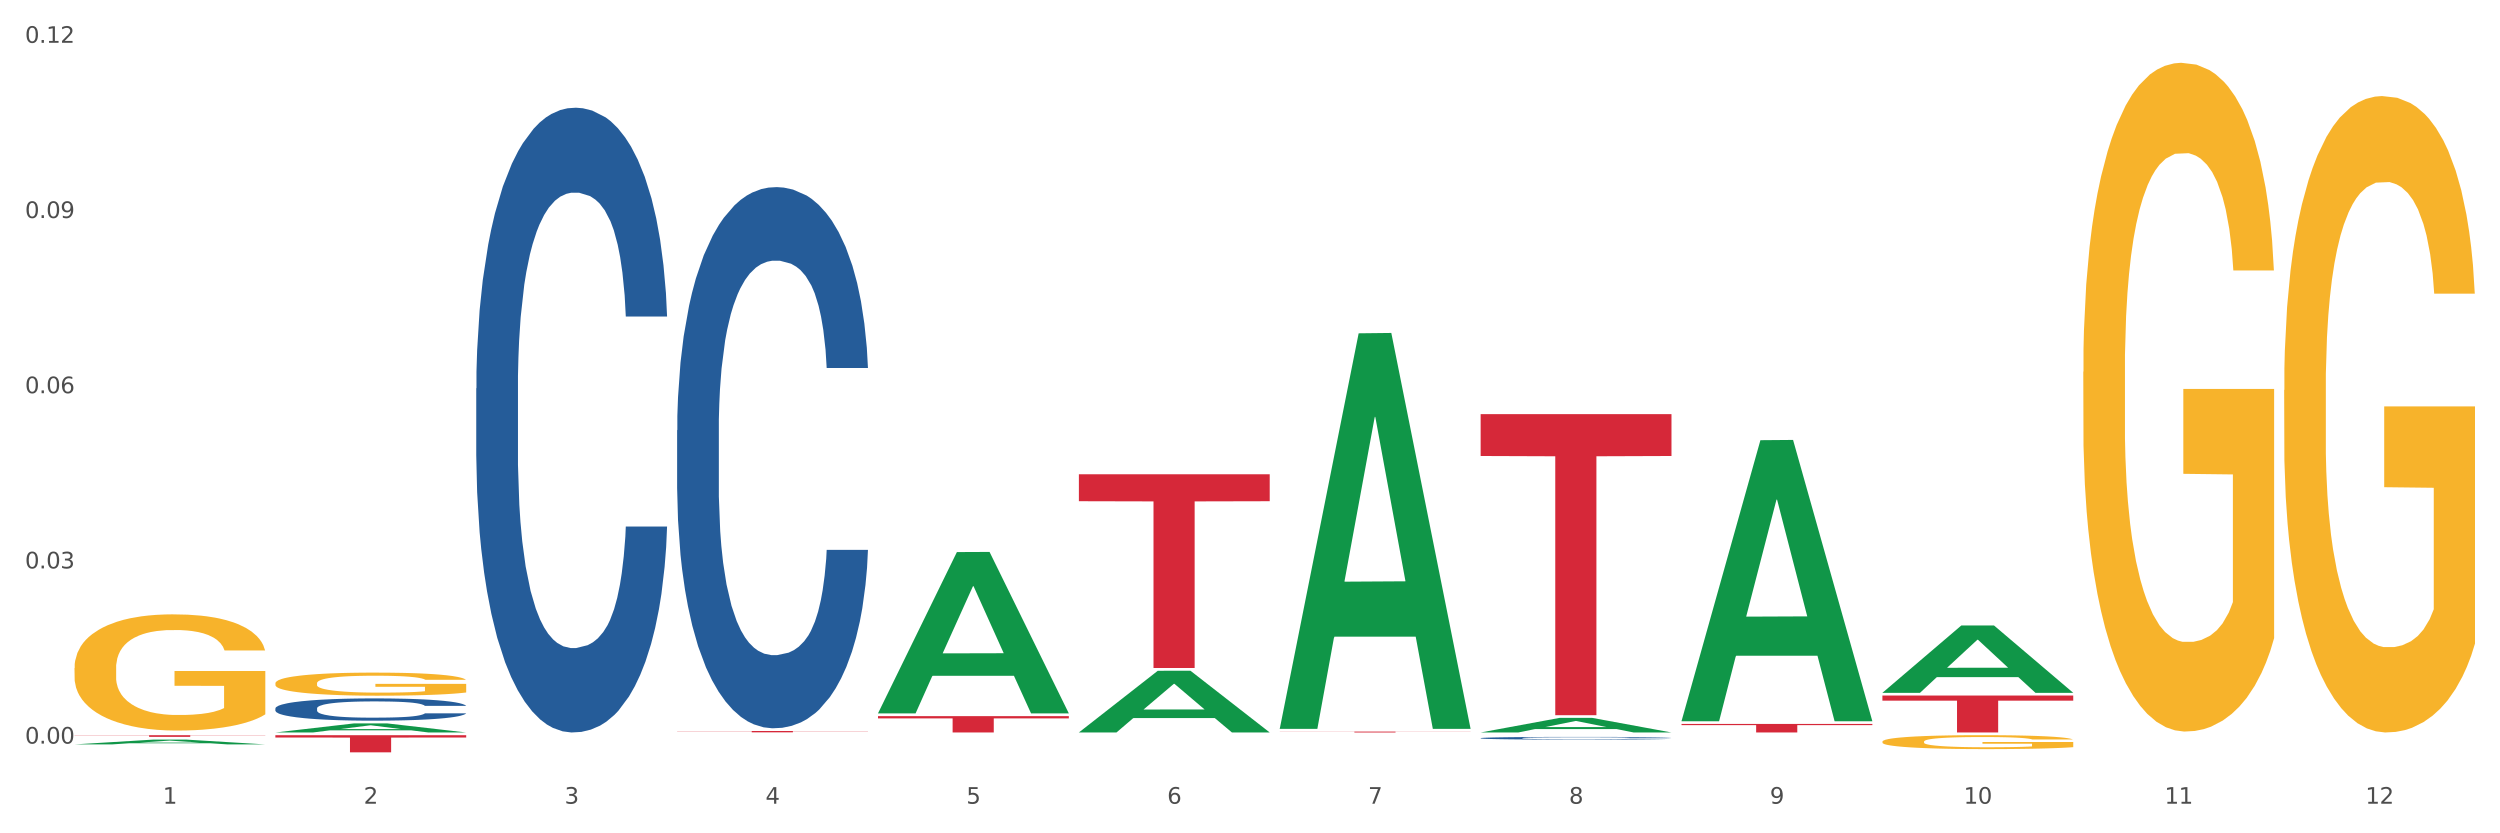
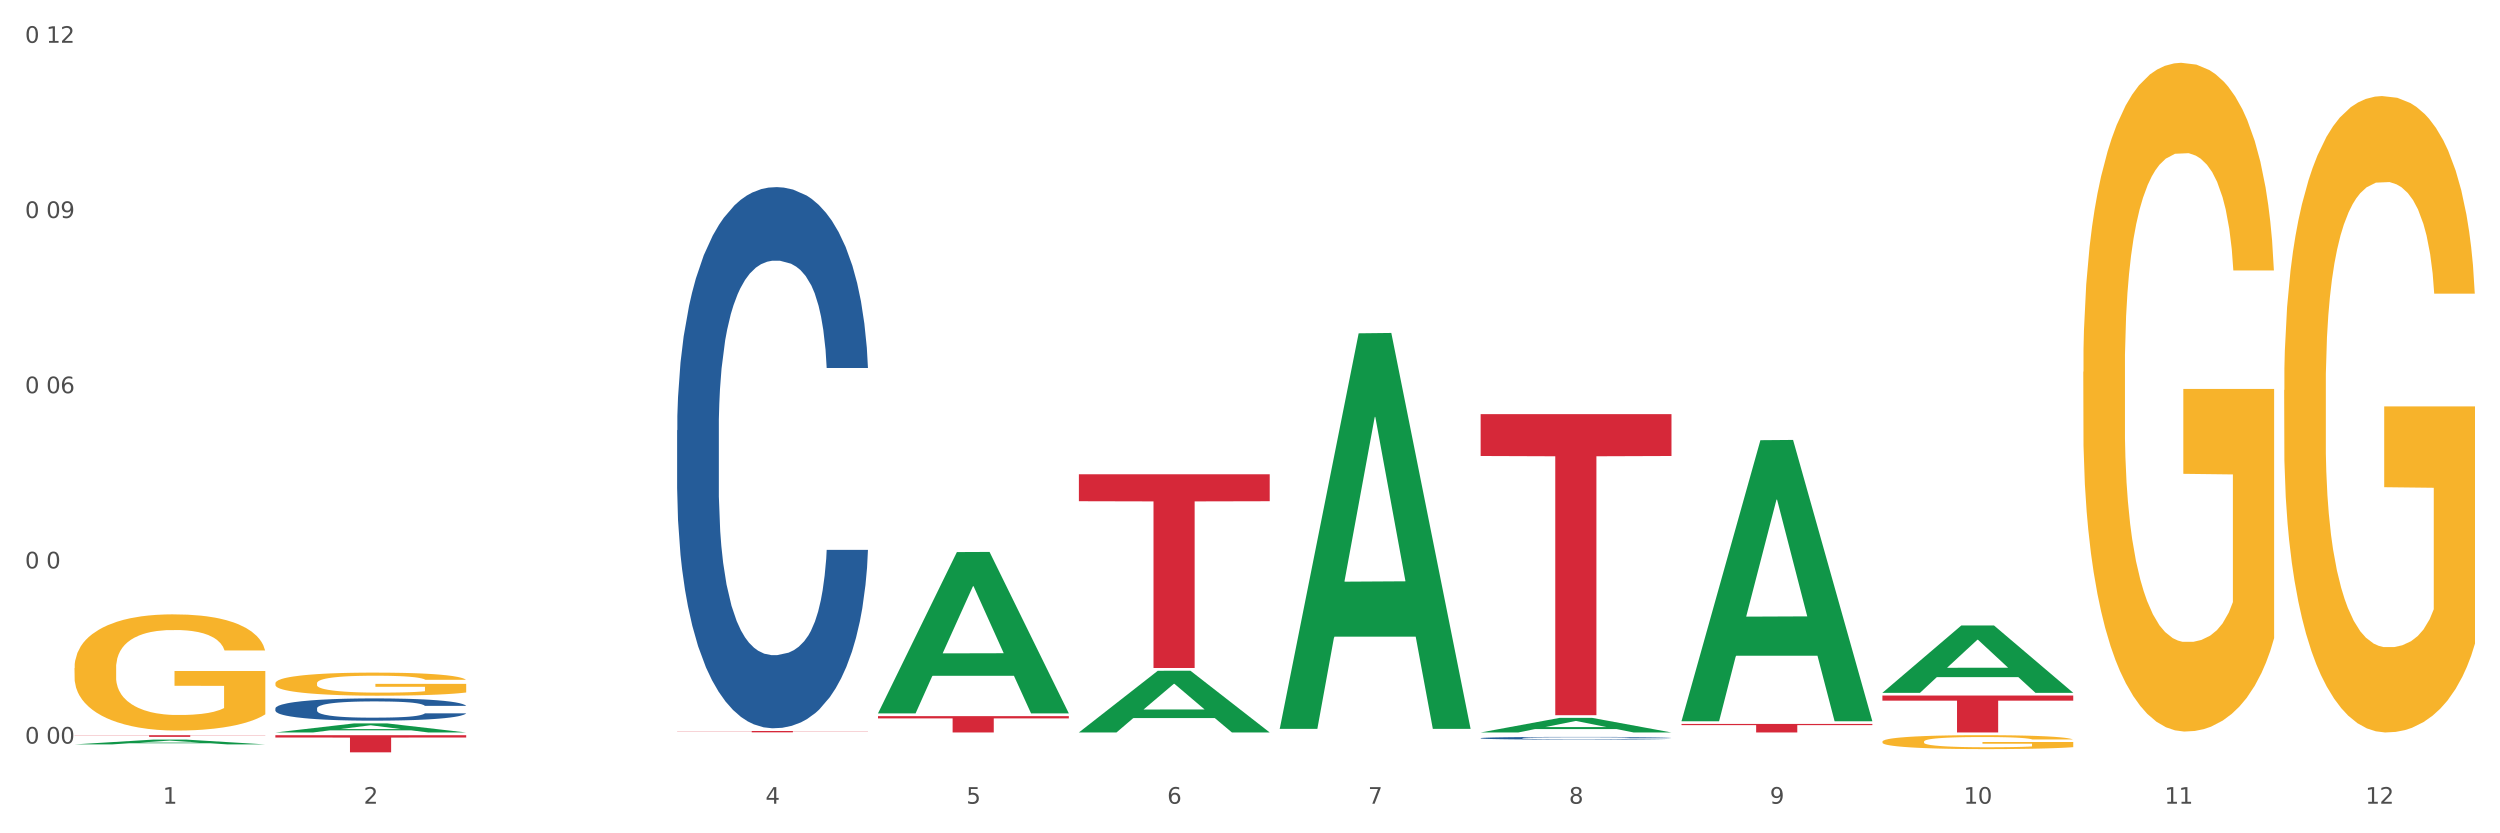
<svg xmlns="http://www.w3.org/2000/svg" xmlns:xlink="http://www.w3.org/1999/xlink" width="1080pt" height="360pt" viewBox="0 0 1080 360" version="1.1">
  <rect x="0" y="0" width="1080" height="360" fill="#333333" stroke="none" />
  <defs>
    <style type="text/css">*{stroke-linejoin: round; stroke-linecap: butt}</style>
  </defs>
  <g id="figure_1">
    <g id="patch_1">
      <path d="M 0 360  L 1080 360  L 1080 0  L 0 0  z " style="fill: #ffffff; stroke: #ffffff; stroke-linejoin: miter" />
    </g>
    <g id="axes_1">
      <g id="matplotlib.axis_1">
        <g id="xtick_1">
          <g id="text_1">
            <g style="fill: #4d4d4d" transform="translate(70.342 347.204) scale(0.096 -0.096)">
              <defs>
                <path id="DejaVuSans-31" d="M 794 531  L 1825 531  L 1825 4091  L 703 3866  L 703 4441  L 1819 4666  L 2450 4666  L 2450 531  L 3481 531  L 3481 0  L 794 0  L 794 531  z " transform="scale(0.016)" />
              </defs>
              <use xlink:href="#DejaVuSans-31" />
            </g>
          </g>
        </g>
        <g id="xtick_2">
          <g id="text_2">
            <g style="fill: #4d4d4d" transform="translate(157.122 347.204) scale(0.096 -0.096)">
              <defs>
                <path id="DejaVuSans-32" d="M 1228 531  L 3431 531  L 3431 0  L 469 0  L 469 531  Q 828 903 1448 1529  Q 2069 2156 2228 2338  Q 2531 2678 2651 2914  Q 2772 3150 2772 3378  Q 2772 3750 2511 3984  Q 2250 4219 1831 4219  Q 1534 4219 1204 4116  Q 875 4013 500 3803  L 500 4441  Q 881 4594 1212 4672  Q 1544 4750 1819 4750  Q 2544 4750 2975 4387  Q 3406 4025 3406 3419  Q 3406 3131 3298 2873  Q 3191 2616 2906 2266  Q 2828 2175 2409 1742  Q 1991 1309 1228 531  z " transform="scale(0.016)" />
              </defs>
              <use xlink:href="#DejaVuSans-32" />
            </g>
          </g>
        </g>
        <g id="xtick_3">
          <g id="text_3">
            <g style="fill: #4d4d4d" transform="translate(243.902 347.204) scale(0.096 -0.096)">
              <defs>
-                 <path id="DejaVuSans-33" d="M 2597 2516  Q 3050 2419 3304 2112  Q 3559 1806 3559 1356  Q 3559 666 3084 287  Q 2609 -91 1734 -91  Q 1441 -91 1130 -33  Q 819 25 488 141  L 488 750  Q 750 597 1062 519  Q 1375 441 1716 441  Q 2309 441 2620 675  Q 2931 909 2931 1356  Q 2931 1769 2642 2001  Q 2353 2234 1838 2234  L 1294 2234  L 1294 2753  L 1863 2753  Q 2328 2753 2575 2939  Q 2822 3125 2822 3475  Q 2822 3834 2567 4026  Q 2313 4219 1838 4219  Q 1578 4219 1281 4162  Q 984 4106 628 3988  L 628 4550  Q 988 4650 1302 4700  Q 1616 4750 1894 4750  Q 2613 4750 3031 4423  Q 3450 4097 3450 3541  Q 3450 3153 3228 2886  Q 3006 2619 2597 2516  z " transform="scale(0.016)" />
-               </defs>
+                 </defs>
              <use xlink:href="#DejaVuSans-33" />
            </g>
          </g>
        </g>
        <g id="xtick_4">
          <g id="text_4">
            <g style="fill: #4d4d4d" transform="translate(330.683 347.204) scale(0.096 -0.096)">
              <defs>
                <path id="DejaVuSans-34" d="M 2419 4116  L 825 1625  L 2419 1625  L 2419 4116  z M 2253 4666  L 3047 4666  L 3047 1625  L 3713 1625  L 3713 1100  L 3047 1100  L 3047 0  L 2419 0  L 2419 1100  L 313 1100  L 313 1709  L 2253 4666  z " transform="scale(0.016)" />
              </defs>
              <use xlink:href="#DejaVuSans-34" />
            </g>
          </g>
        </g>
        <g id="xtick_5">
          <g id="text_5">
            <g style="fill: #4d4d4d" transform="translate(417.463 347.204) scale(0.096 -0.096)">
              <defs>
                <path id="DejaVuSans-35" d="M 691 4666  L 3169 4666  L 3169 4134  L 1269 4134  L 1269 2991  Q 1406 3038 1543 3061  Q 1681 3084 1819 3084  Q 2600 3084 3056 2656  Q 3513 2228 3513 1497  Q 3513 744 3044 326  Q 2575 -91 1722 -91  Q 1428 -91 1123 -41  Q 819 9 494 109  L 494 744  Q 775 591 1075 516  Q 1375 441 1709 441  Q 2250 441 2565 725  Q 2881 1009 2881 1497  Q 2881 1984 2565 2268  Q 2250 2553 1709 2553  Q 1456 2553 1204 2497  Q 953 2441 691 2322  L 691 4666  z " transform="scale(0.016)" />
              </defs>
              <use xlink:href="#DejaVuSans-35" />
            </g>
          </g>
        </g>
        <g id="xtick_6">
          <g id="text_6">
            <g style="fill: #4d4d4d" transform="translate(504.243 347.204) scale(0.096 -0.096)">
              <defs>
                <path id="DejaVuSans-36" d="M 2113 2584  Q 1688 2584 1439 2293  Q 1191 2003 1191 1497  Q 1191 994 1439 701  Q 1688 409 2113 409  Q 2538 409 2786 701  Q 3034 994 3034 1497  Q 3034 2003 2786 2293  Q 2538 2584 2113 2584  z M 3366 4563  L 3366 3988  Q 3128 4100 2886 4159  Q 2644 4219 2406 4219  Q 1781 4219 1451 3797  Q 1122 3375 1075 2522  Q 1259 2794 1537 2939  Q 1816 3084 2150 3084  Q 2853 3084 3261 2657  Q 3669 2231 3669 1497  Q 3669 778 3244 343  Q 2819 -91 2113 -91  Q 1303 -91 875 529  Q 447 1150 447 2328  Q 447 3434 972 4092  Q 1497 4750 2381 4750  Q 2619 4750 2861 4703  Q 3103 4656 3366 4563  z " transform="scale(0.016)" />
              </defs>
              <use xlink:href="#DejaVuSans-36" />
            </g>
          </g>
        </g>
        <g id="xtick_7">
          <g id="text_7">
            <g style="fill: #4d4d4d" transform="translate(591.024 347.204) scale(0.096 -0.096)">
              <defs>
                <path id="DejaVuSans-37" d="M 525 4666  L 3525 4666  L 3525 4397  L 1831 0  L 1172 0  L 2766 4134  L 525 4134  L 525 4666  z " transform="scale(0.016)" />
              </defs>
              <use xlink:href="#DejaVuSans-37" />
            </g>
          </g>
        </g>
        <g id="xtick_8">
          <g id="text_8">
            <g style="fill: #4d4d4d" transform="translate(677.804 347.204) scale(0.096 -0.096)">
              <defs>
                <path id="DejaVuSans-38" d="M 2034 2216  Q 1584 2216 1326 1975  Q 1069 1734 1069 1313  Q 1069 891 1326 650  Q 1584 409 2034 409  Q 2484 409 2743 651  Q 3003 894 3003 1313  Q 3003 1734 2745 1975  Q 2488 2216 2034 2216  z M 1403 2484  Q 997 2584 770 2862  Q 544 3141 544 3541  Q 544 4100 942 4425  Q 1341 4750 2034 4750  Q 2731 4750 3128 4425  Q 3525 4100 3525 3541  Q 3525 3141 3298 2862  Q 3072 2584 2669 2484  Q 3125 2378 3379 2068  Q 3634 1759 3634 1313  Q 3634 634 3220 271  Q 2806 -91 2034 -91  Q 1263 -91 848 271  Q 434 634 434 1313  Q 434 1759 690 2068  Q 947 2378 1403 2484  z M 1172 3481  Q 1172 3119 1398 2916  Q 1625 2713 2034 2713  Q 2441 2713 2670 2916  Q 2900 3119 2900 3481  Q 2900 3844 2670 4047  Q 2441 4250 2034 4250  Q 1625 4250 1398 4047  Q 1172 3844 1172 3481  z " transform="scale(0.016)" />
              </defs>
              <use xlink:href="#DejaVuSans-38" />
            </g>
          </g>
        </g>
        <g id="xtick_9">
          <g id="text_9">
            <g style="fill: #4d4d4d" transform="translate(764.584 347.204) scale(0.096 -0.096)">
              <defs>
                <path id="DejaVuSans-39" d="M 703 97  L 703 672  Q 941 559 1184 500  Q 1428 441 1663 441  Q 2288 441 2617 861  Q 2947 1281 2994 2138  Q 2813 1869 2534 1725  Q 2256 1581 1919 1581  Q 1219 1581 811 2004  Q 403 2428 403 3163  Q 403 3881 828 4315  Q 1253 4750 1959 4750  Q 2769 4750 3195 4129  Q 3622 3509 3622 2328  Q 3622 1225 3098 567  Q 2575 -91 1691 -91  Q 1453 -91 1209 -44  Q 966 3 703 97  z M 1959 2075  Q 2384 2075 2632 2365  Q 2881 2656 2881 3163  Q 2881 3666 2632 3958  Q 2384 4250 1959 4250  Q 1534 4250 1286 3958  Q 1038 3666 1038 3163  Q 1038 2656 1286 2365  Q 1534 2075 1959 2075  z " transform="scale(0.016)" />
              </defs>
              <use xlink:href="#DejaVuSans-39" />
            </g>
          </g>
        </g>
        <g id="xtick_10">
          <g id="text_10">
            <g style="fill: #4d4d4d" transform="translate(848.311 347.204) scale(0.096 -0.096)">
              <defs>
                <path id="DejaVuSans-30" d="M 2034 4250  Q 1547 4250 1301 3770  Q 1056 3291 1056 2328  Q 1056 1369 1301 889  Q 1547 409 2034 409  Q 2525 409 2770 889  Q 3016 1369 3016 2328  Q 3016 3291 2770 3770  Q 2525 4250 2034 4250  z M 2034 4750  Q 2819 4750 3233 4129  Q 3647 3509 3647 2328  Q 3647 1150 3233 529  Q 2819 -91 2034 -91  Q 1250 -91 836 529  Q 422 1150 422 2328  Q 422 3509 836 4129  Q 1250 4750 2034 4750  z " transform="scale(0.016)" />
              </defs>
              <use xlink:href="#DejaVuSans-31" />
              <use xlink:href="#DejaVuSans-30" transform="translate(63.623 0)" />
            </g>
          </g>
        </g>
        <g id="xtick_11">
          <g id="text_11">
            <g style="fill: #4d4d4d" transform="translate(935.091 347.204) scale(0.096 -0.096)">
              <use xlink:href="#DejaVuSans-31" />
              <use xlink:href="#DejaVuSans-31" transform="translate(63.623 0)" />
            </g>
          </g>
        </g>
        <g id="xtick_12">
          <g id="text_12">
            <g style="fill: #4d4d4d" transform="translate(1021.871 347.204) scale(0.096 -0.096)">
              <use xlink:href="#DejaVuSans-31" />
              <use xlink:href="#DejaVuSans-32" transform="translate(63.623 0)" />
            </g>
          </g>
        </g>
        <g id="xtick_13" />
        <g id="xtick_14" />
        <g id="xtick_15" />
        <g id="xtick_16" />
        <g id="xtick_17" />
        <g id="xtick_18" />
        <g id="xtick_19" />
        <g id="xtick_20" />
        <g id="xtick_21" />
        <g id="xtick_22" />
        <g id="xtick_23" />
      </g>
      <g id="matplotlib.axis_2">
        <g id="ytick_1">
          <g id="text_13">
            <g style="fill: #4d4d4d" transform="translate(10.8 321.24) scale(0.096 -0.096)">
              <defs>
-                 <path id="DejaVuSans-2e" d="M 684 794  L 1344 794  L 1344 0  L 684 0  L 684 794  z " transform="scale(0.016)" />
-               </defs>
+                 </defs>
              <use xlink:href="#DejaVuSans-30" />
              <use xlink:href="#DejaVuSans-2e" transform="translate(63.623 0)" />
              <use xlink:href="#DejaVuSans-30" transform="translate(95.41 0)" />
              <use xlink:href="#DejaVuSans-30" transform="translate(159.033 0)" />
            </g>
          </g>
        </g>
        <g id="ytick_2">
          <g id="text_14">
            <g style="fill: #4d4d4d" transform="translate(10.8 245.555) scale(0.096 -0.096)">
              <use xlink:href="#DejaVuSans-30" />
              <use xlink:href="#DejaVuSans-2e" transform="translate(63.623 0)" />
              <use xlink:href="#DejaVuSans-30" transform="translate(95.41 0)" />
              <use xlink:href="#DejaVuSans-33" transform="translate(159.033 0)" />
            </g>
          </g>
        </g>
        <g id="ytick_3">
          <g id="text_15">
            <g style="fill: #4d4d4d" transform="translate(10.8 169.87) scale(0.096 -0.096)">
              <use xlink:href="#DejaVuSans-30" />
              <use xlink:href="#DejaVuSans-2e" transform="translate(63.623 0)" />
              <use xlink:href="#DejaVuSans-30" transform="translate(95.41 0)" />
              <use xlink:href="#DejaVuSans-36" transform="translate(159.033 0)" />
            </g>
          </g>
        </g>
        <g id="ytick_4">
          <g id="text_16">
            <g style="fill: #4d4d4d" transform="translate(10.8 94.185) scale(0.096 -0.096)">
              <use xlink:href="#DejaVuSans-30" />
              <use xlink:href="#DejaVuSans-2e" transform="translate(63.623 0)" />
              <use xlink:href="#DejaVuSans-30" transform="translate(95.41 0)" />
              <use xlink:href="#DejaVuSans-39" transform="translate(159.033 0)" />
            </g>
          </g>
        </g>
        <g id="ytick_5">
          <g id="text_17">
            <g style="fill: #4d4d4d" transform="translate(10.8 18.5) scale(0.096 -0.096)">
              <use xlink:href="#DejaVuSans-30" />
              <use xlink:href="#DejaVuSans-2e" transform="translate(63.623 0)" />
              <use xlink:href="#DejaVuSans-31" transform="translate(95.41 0)" />
              <use xlink:href="#DejaVuSans-32" transform="translate(159.033 0)" />
            </g>
          </g>
        </g>
        <g id="ytick_6" />
        <g id="ytick_7" />
        <g id="ytick_8" />
        <g id="ytick_9" />
      </g>
      <g id="PolyCollection_1">
        <path d="M 32.175 321.58  L 32.26 321.578  L 66.256 319.503  L 80.365 319.501  L 114.616 321.584  L 98.298 321.584  L 90.904 321.099  L 55.803 321.099  L 55.548 321.107  L 48.408 321.584  L 32.175 321.584  L 32.175 321.58  L 60.222 320.809  L 86.484 320.807  L 73.481 319.945  L 73.311 319.941  L 73.141 319.947  L 60.137 320.807  L 60.222 320.809  L 32.175 321.58  z " clip-path="url(#p38db589c06)" style="fill: #109648" />
        <path d="M 726.418 312.736  L 808.859 312.736  L 808.859 313.249  L 776.429 313.253  L 776.429 316.431  L 758.652 316.431  L 758.652 313.253  L 726.418 313.249  L 726.418 312.74  L 726.418 312.736  z " clip-path="url(#p38db589c06)" style="fill: #d62839" />
        <path d="M 639.637 178.916  L 722.079 178.916  L 722.079 196.988  L 689.649 197.11  L 689.649 308.963  L 671.872 308.963  L 671.872 197.11  L 639.637 196.988  L 639.637 179.038  L 639.637 178.916  z " clip-path="url(#p38db589c06)" style="fill: #d62839" />
-         <path d="M 552.857 316.046  L 635.298 316.046  L 635.298 316.1  L 602.869 316.1  L 602.869 316.431  L 585.091 316.431  L 585.091 316.1  L 552.857 316.1  L 552.857 316.047  L 552.857 316.046  z " clip-path="url(#p38db589c06)" style="fill: #d62839" />
        <path d="M 466.077 204.892  L 548.518 204.892  L 548.518 216.523  L 516.088 216.602  L 516.088 288.589  L 498.311 288.589  L 498.311 216.602  L 466.077 216.523  L 466.077 204.971  L 466.077 204.892  z " clip-path="url(#p38db589c06)" style="fill: #d62839" />
        <path d="M 379.296 309.358  L 461.738 309.358  L 461.738 310.341  L 429.308 310.347  L 429.308 316.431  L 411.531 316.431  L 411.531 310.347  L 379.296 310.341  L 379.296 309.365  L 379.296 309.358  z " clip-path="url(#p38db589c06)" style="fill: #d62839" />
        <path d="M 292.516 315.788  L 374.957 315.788  L 374.957 315.87  L 342.528 315.871  L 342.528 316.381  L 324.75 316.381  L 324.75 315.871  L 292.516 315.87  L 292.516 315.788  L 292.516 315.788  z " clip-path="url(#p38db589c06)" style="fill: #d62839" />
        <path d="M 118.955 317.593  L 201.397 317.593  L 201.397 318.624  L 168.967 318.631  L 168.967 325.014  L 151.189 325.014  L 151.189 318.631  L 118.955 318.624  L 118.955 317.6  L 118.955 317.593  z " clip-path="url(#p38db589c06)" style="fill: #d62839" />
        <path d="M 32.175 317.593  L 114.616 317.593  L 114.616 317.696  L 82.187 317.697  L 82.187 318.339  L 64.409 318.339  L 64.409 317.697  L 32.175 317.696  L 32.175 317.593  L 32.175 317.593  z " clip-path="url(#p38db589c06)" style="fill: #d62839" />
        <path d="M 986.759 168.54  L 986.856 168.289  L 986.856 159.249  L 987.051 151.466  L 988.024 132.634  L 989.484 117.067  L 990.555 108.781  L 991.625 102.001  L 992.891 95.222  L 994.448 88.191  L 997.271 77.897  L 999.023 72.624  L 1001.164 67.1  L 1005.057 59.065  L 1007.88 54.546  L 1010.8 50.779  L 1015.569 46.26  L 1018.684 44.251  L 1021.993 42.744  L 1025.984 41.74  L 1029.001 41.489  L 1035.62 42.242  L 1041.265 44.502  L 1043.991 46.26  L 1047.495 49.273  L 1049.344 51.281  L 1052.361 55.299  L 1055.476 60.572  L 1057.617 65.091  L 1060.829 73.628  L 1063.263 82.165  L 1065.501 92.711  L 1066.669 99.993  L 1067.545 106.772  L 1068.324 114.556  L 1069.103 126.859  L 1051.583 126.859  L 1050.901 118.071  L 1049.831 109.785  L 1048.273 101.75  L 1046.911 96.728  L 1044.575 90.451  L 1042.433 86.434  L 1040.195 83.421  L 1037.469 80.91  L 1035.328 79.654  L 1032.311 78.65  L 1026.373 78.901  L 1022.383 80.91  L 1019.657 83.421  L 1017.905 85.68  L 1016.348 88.191  L 1014.596 91.707  L 1012.552 96.979  L 1011.092 101.75  L 1009.632 107.776  L 1008.464 113.802  L 1007.393 120.833  L 1006.517 128.366  L 1005.836 136.149  L 1005.252 145.691  L 1004.765 161.509  L 1004.765 195.908  L 1004.96 203.692  L 1005.447 213.987  L 1006.031 221.77  L 1007.004 231.061  L 1007.88 237.338  L 1009.535 246.377  L 1011.384 253.91  L 1012.844 258.68  L 1014.304 262.698  L 1016.835 268.222  L 1019.657 272.741  L 1022.091 275.503  L 1025.4 278.014  L 1027.639 279.019  L 1029.585 279.521  L 1034.355 279.521  L 1037.761 278.767  L 1041.557 277.01  L 1044.477 274.75  L 1046.911 271.988  L 1049.636 267.469  L 1051.388 263.2  L 1051.388 210.723  L 1029.975 210.471  L 1029.975 175.57  L 1069.2 175.57  L 1069.2 278.014  L 1067.545 283.287  L 1065.696 288.058  L 1063.749 292.326  L 1060.829 297.599  L 1057.325 302.621  L 1054.211 306.136  L 1050.901 309.149  L 1047.008 311.911  L 1041.947 314.422  L 1038.832 315.426  L 1034.939 316.18  L 1030.364 316.431  L 1026.373 315.929  L 1022.48 314.673  L 1018.392 312.413  L 1014.401 309.149  L 1011.384 305.885  L 1008.367 301.868  L 1005.155 296.595  L 1002.624 291.573  L 1000.677 287.053  L 998.536 281.278  L 996.2 273.746  L 994.448 266.966  L 992.891 259.936  L 991.236 250.897  L 990.068 243.113  L 988.9 233.32  L 988.219 226.039  L 987.44 214.74  L 986.856 198.921  L 986.759 168.54  z " clip-path="url(#p38db589c06)" style="fill: #f7b32b" />
        <path d="M 899.978 160.627  L 900.076 160.364  L 900.076 150.865  L 900.27 142.685  L 901.244 122.896  L 902.704 106.537  L 903.774 97.83  L 904.845 90.706  L 906.11 83.582  L 907.668 76.194  L 910.49 65.376  L 912.242 59.835  L 914.384 54.031  L 918.277 45.587  L 921.1 40.838  L 924.02 36.88  L 928.789 32.131  L 931.904 30.02  L 935.213 28.437  L 939.204 27.381  L 942.221 27.117  L 948.84 27.909  L 954.485 30.284  L 957.21 32.131  L 960.714 35.297  L 962.564 37.408  L 965.581 41.629  L 968.696 47.17  L 970.837 51.92  L 974.049 60.891  L 976.482 69.862  L 978.721 80.944  L 979.889 88.595  L 980.765 95.719  L 981.544 103.899  L 982.322 116.828  L 964.802 116.828  L 964.121 107.593  L 963.05 98.886  L 961.493 90.442  L 960.13 85.165  L 957.794 78.569  L 955.653 74.347  L 953.414 71.181  L 950.689 68.542  L 948.548 67.223  L 945.53 66.168  L 939.593 66.432  L 935.602 68.542  L 932.877 71.181  L 931.125 73.556  L 929.568 76.194  L 927.816 79.888  L 925.772 85.429  L 924.312 90.442  L 922.852 96.775  L 921.684 103.107  L 920.613 110.495  L 919.737 118.411  L 919.056 126.59  L 918.472 136.617  L 917.985 153.239  L 917.985 189.387  L 918.18 197.567  L 918.666 208.385  L 919.25 216.564  L 920.224 226.327  L 921.1 232.923  L 922.754 242.422  L 924.604 250.338  L 926.064 255.351  L 927.524 259.572  L 930.054 265.377  L 932.877 270.127  L 935.31 273.029  L 938.62 275.668  L 940.858 276.723  L 942.805 277.251  L 947.574 277.251  L 950.981 276.459  L 954.777 274.612  L 957.697 272.237  L 960.13 269.335  L 962.856 264.586  L 964.608 260.1  L 964.608 204.955  L 943.194 204.691  L 943.194 168.015  L 982.42 168.015  L 982.42 275.668  L 980.765 281.208  L 978.916 286.222  L 976.969 290.707  L 974.049 296.248  L 970.545 301.525  L 967.43 305.219  L 964.121 308.385  L 960.228 311.288  L 955.166 313.926  L 952.052 314.982  L 948.158 315.773  L 943.584 316.037  L 939.593 315.509  L 935.7 314.19  L 931.612 311.815  L 927.621 308.385  L 924.604 304.955  L 921.586 300.734  L 918.374 295.193  L 915.844 289.916  L 913.897 285.166  L 911.756 279.098  L 909.42 271.182  L 907.668 264.058  L 906.11 256.67  L 904.456 247.171  L 903.288 238.992  L 902.12 228.702  L 901.438 221.05  L 900.66 209.176  L 900.076 192.554  L 899.978 160.627  z " clip-path="url(#p38db589c06)" style="fill: #f7b32b" />
        <path d="M 813.198 320.377  L 813.295 320.371  L 813.295 320.173  L 813.49 320.003  L 814.463 319.59  L 815.923 319.249  L 816.994 319.067  L 818.065 318.919  L 819.33 318.77  L 820.887 318.616  L 823.71 318.39  L 825.462 318.275  L 827.603 318.154  L 831.497 317.978  L 834.319 317.879  L 837.239 317.796  L 842.009 317.697  L 845.123 317.653  L 848.433 317.62  L 852.423 317.598  L 855.441 317.593  L 862.059 317.609  L 867.705 317.659  L 870.43 317.697  L 873.934 317.763  L 875.783 317.807  L 878.801 317.895  L 881.915 318.011  L 884.057 318.11  L 887.269 318.297  L 889.702 318.484  L 891.941 318.715  L 893.109 318.875  L 893.985 319.023  L 894.763 319.194  L 895.542 319.463  L 878.022 319.463  L 877.341 319.271  L 876.27 319.089  L 874.713 318.913  L 873.35 318.803  L 871.014 318.666  L 868.873 318.578  L 866.634 318.512  L 863.909 318.456  L 861.767 318.429  L 858.75 318.407  L 852.813 318.412  L 848.822 318.456  L 846.097 318.512  L 844.345 318.561  L 842.787 318.616  L 841.035 318.693  L 838.991 318.809  L 837.531 318.913  L 836.071 319.045  L 834.903 319.177  L 833.833 319.331  L 832.957 319.496  L 832.275 319.667  L 831.691 319.876  L 831.205 320.223  L 831.205 320.976  L 831.399 321.147  L 831.886 321.373  L 832.47 321.543  L 833.443 321.747  L 834.319 321.884  L 835.974 322.082  L 837.823 322.247  L 839.283 322.352  L 840.743 322.44  L 843.274 322.561  L 846.097 322.66  L 848.53 322.721  L 851.839 322.776  L 854.078 322.798  L 856.025 322.809  L 860.794 322.809  L 864.201 322.792  L 867.997 322.754  L 870.917 322.704  L 873.35 322.644  L 876.075 322.545  L 877.827 322.451  L 877.827 321.301  L 856.414 321.296  L 856.414 320.531  L 895.639 320.531  L 895.639 322.776  L 893.985 322.891  L 892.135 322.996  L 890.189 323.089  L 887.269 323.205  L 883.765 323.315  L 880.65 323.392  L 877.341 323.458  L 873.447 323.518  L 868.386 323.573  L 865.271 323.595  L 861.378 323.612  L 856.803 323.617  L 852.813 323.606  L 848.919 323.579  L 844.831 323.529  L 840.841 323.458  L 837.823 323.386  L 834.806 323.298  L 831.594 323.183  L 829.063 323.073  L 827.117 322.974  L 824.975 322.847  L 822.639 322.682  L 820.887 322.534  L 819.33 322.379  L 817.675 322.181  L 816.507 322.011  L 815.339 321.796  L 814.658 321.637  L 813.879 321.389  L 813.295 321.042  L 813.198 320.377  z " clip-path="url(#p38db589c06)" style="fill: #f7b32b" />
        <path d="M 118.955 295.178  L 119.053 295.169  L 119.053 294.841  L 119.247 294.559  L 120.221 293.875  L 121.681 293.31  L 122.751 293.01  L 123.822 292.764  L 125.087 292.517  L 126.645 292.262  L 129.467 291.889  L 131.219 291.697  L 133.361 291.497  L 137.254 291.205  L 140.077 291.041  L 142.997 290.905  L 147.766 290.741  L 150.881 290.668  L 154.19 290.613  L 158.181 290.577  L 161.198 290.568  L 167.817 290.595  L 173.462 290.677  L 176.187 290.741  L 179.691 290.85  L 181.541 290.923  L 184.558 291.069  L 187.673 291.26  L 189.814 291.424  L 193.026 291.734  L 195.459 292.044  L 197.698 292.426  L 198.866 292.691  L 199.742 292.937  L 200.521 293.219  L 201.299 293.666  L 183.779 293.666  L 183.098 293.347  L 182.027 293.046  L 180.47 292.754  L 179.107 292.572  L 176.771 292.344  L 174.63 292.199  L 172.391 292.089  L 169.666 291.998  L 167.525 291.953  L 164.507 291.916  L 158.57 291.925  L 154.579 291.998  L 151.854 292.089  L 150.102 292.171  L 148.545 292.262  L 146.793 292.39  L 144.749 292.581  L 143.289 292.754  L 141.829 292.973  L 140.661 293.192  L 139.59 293.447  L 138.714 293.72  L 138.033 294.003  L 137.449 294.349  L 136.962 294.923  L 136.962 296.171  L 137.157 296.454  L 137.643 296.827  L 138.227 297.11  L 139.201 297.447  L 140.077 297.675  L 141.731 298.003  L 143.581 298.276  L 145.041 298.449  L 146.501 298.595  L 149.031 298.796  L 151.854 298.96  L 154.287 299.06  L 157.597 299.151  L 159.835 299.187  L 161.782 299.206  L 166.551 299.206  L 169.958 299.178  L 173.754 299.114  L 176.674 299.032  L 179.107 298.932  L 181.833 298.768  L 183.585 298.613  L 183.585 296.709  L 162.171 296.7  L 162.171 295.433  L 201.397 295.433  L 201.397 299.151  L 199.742 299.342  L 197.893 299.515  L 195.946 299.67  L 193.026 299.862  L 189.522 300.044  L 186.407 300.171  L 183.098 300.281  L 179.205 300.381  L 174.143 300.472  L 171.029 300.509  L 167.135 300.536  L 162.561 300.545  L 158.57 300.527  L 154.677 300.481  L 150.589 300.399  L 146.598 300.281  L 143.581 300.162  L 140.563 300.017  L 137.351 299.825  L 134.821 299.643  L 132.874 299.479  L 130.733 299.269  L 128.397 298.996  L 126.645 298.75  L 125.087 298.495  L 123.433 298.167  L 122.265 297.884  L 121.097 297.529  L 120.415 297.265  L 119.637 296.855  L 119.053 296.281  L 118.955 295.178  z " clip-path="url(#p38db589c06)" style="fill: #f7b32b" />
        <path d="M 32.175 288.598  L 32.272 288.552  L 32.272 286.902  L 32.467 285.48  L 33.44 282.041  L 34.9 279.198  L 35.971 277.685  L 37.042 276.447  L 38.307 275.209  L 39.864 273.925  L 42.687 272.046  L 44.439 271.083  L 46.58 270.074  L 50.474 268.607  L 53.296 267.781  L 56.216 267.094  L 60.986 266.268  L 64.1 265.901  L 67.41 265.626  L 71.4 265.443  L 74.418 265.397  L 81.036 265.535  L 86.682 265.947  L 89.407 266.268  L 92.911 266.818  L 94.76 267.185  L 97.778 267.919  L 100.892 268.882  L 103.034 269.707  L 106.246 271.266  L 108.679 272.825  L 110.918 274.751  L 112.086 276.081  L 112.962 277.319  L 113.74 278.74  L 114.519 280.987  L 96.999 280.987  L 96.318 279.382  L 95.247 277.869  L 93.69 276.401  L 92.327 275.484  L 89.991 274.338  L 87.85 273.605  L 85.611 273.054  L 82.886 272.596  L 80.744 272.367  L 77.727 272.183  L 71.79 272.229  L 67.799 272.596  L 65.074 273.054  L 63.322 273.467  L 61.764 273.925  L 60.012 274.567  L 57.968 275.53  L 56.508 276.401  L 55.048 277.502  L 53.88 278.602  L 52.81 279.886  L 51.934 281.262  L 51.252 282.683  L 50.668 284.426  L 50.182 287.314  L 50.182 293.596  L 50.376 295.017  L 50.863 296.897  L 51.447 298.319  L 52.42 300.015  L 53.296 301.162  L 54.951 302.812  L 56.8 304.188  L 58.26 305.059  L 59.72 305.793  L 62.251 306.801  L 65.074 307.627  L 67.507 308.131  L 70.816 308.59  L 73.055 308.773  L 75.002 308.865  L 79.771 308.865  L 83.178 308.727  L 86.974 308.406  L 89.894 307.994  L 92.327 307.489  L 95.052 306.664  L 96.804 305.884  L 96.804 296.301  L 75.391 296.255  L 75.391 289.882  L 114.616 289.882  L 114.616 308.59  L 112.962 309.553  L 111.112 310.424  L 109.166 311.203  L 106.246 312.166  L 102.742 313.083  L 99.627 313.725  L 96.318 314.275  L 92.424 314.78  L 87.363 315.238  L 84.248 315.422  L 80.355 315.559  L 75.78 315.605  L 71.79 315.513  L 67.896 315.284  L 63.808 314.871  L 59.818 314.275  L 56.8 313.679  L 53.783 312.946  L 50.571 311.983  L 48.04 311.066  L 46.094 310.24  L 43.952 309.186  L 41.616 307.81  L 39.864 306.572  L 38.307 305.288  L 36.652 303.638  L 35.484 302.216  L 34.316 300.428  L 33.635 299.098  L 32.856 297.035  L 32.272 294.146  L 32.175 288.598  z " clip-path="url(#p38db589c06)" style="fill: #f7b32b" />
        <path d="M 639.637 318.869  L 639.735 318.868  L 639.735 318.837  L 640.027 318.797  L 641.099 318.722  L 642.463 318.665  L 644.802 318.598  L 646.069 318.57  L 647.726 318.539  L 651.136 318.489  L 655.034 318.446  L 657.763 318.422  L 659.809 318.407  L 664.389 318.38  L 667.02 318.369  L 669.749 318.359  L 672.088 318.352  L 675.986 318.345  L 679.104 318.342  L 682.71 318.341  L 685.73 318.342  L 689.726 318.346  L 695.573 318.359  L 697.814 318.366  L 700.835 318.379  L 703.953 318.396  L 706.487 318.414  L 709.41 318.438  L 712.431 318.47  L 715.355 318.511  L 717.401 318.549  L 719.058 318.589  L 720.519 318.637  L 721.591 318.689  L 722.079 318.733  L 704.246 318.733  L 703.758 318.694  L 702.784 318.651  L 701.809 318.622  L 700.737 318.598  L 699.081 318.571  L 697.619 318.554  L 695.183 318.534  L 692.942 318.521  L 691.09 318.513  L 688.849 318.507  L 684.074 318.501  L 680.663 318.501  L 678.519 318.503  L 675.888 318.508  L 673.647 318.516  L 671.016 318.528  L 668.969 318.542  L 666.923 318.561  L 665.754 318.574  L 663.999 318.597  L 662.83 318.616  L 661.271 318.65  L 660.394 318.673  L 658.835 318.734  L 658.153 318.78  L 657.86 318.811  L 657.665 318.845  L 657.665 319.012  L 658.25 319.088  L 658.737 319.12  L 659.517 319.156  L 660.979 319.203  L 663.122 319.25  L 665.364 319.283  L 667.215 319.303  L 668.969 319.318  L 670.723 319.33  L 672.867 319.341  L 674.621 319.347  L 677.252 319.354  L 680.371 319.357  L 682.807 319.357  L 687.777 319.352  L 690.018 319.346  L 692.162 319.339  L 694.501 319.327  L 696.352 319.314  L 697.424 319.304  L 699.178 319.284  L 700.543 319.262  L 701.712 319.238  L 702.492 319.216  L 703.369 319.184  L 704.051 319.148  L 704.246 319.128  L 722.079 319.128  L 721.689 319.167  L 721.007 319.204  L 719.642 319.255  L 718.571 319.284  L 716.914 319.319  L 715.16 319.349  L 712.724 319.383  L 710.482 319.407  L 708.144 319.429  L 705.61 319.448  L 701.03 319.475  L 699.373 319.482  L 695.865 319.495  L 693.136 319.503  L 689.141 319.51  L 685.048 319.515  L 680.761 319.516  L 676.96 319.514  L 672.77 319.507  L 670.139 319.501  L 667.215 319.491  L 663.805 319.476  L 660.589 319.458  L 657.568 319.436  L 654.742 319.412  L 652.111 319.384  L 648.7 319.338  L 646.166 319.292  L 644.315 319.251  L 643.048 319.215  L 641.781 319.17  L 641.099 319.139  L 640.027 319.064  L 639.637 318.994  L 639.637 318.869  z " clip-path="url(#p38db589c06)" style="fill: #255c99" />
        <path d="M 292.516 185.876  L 292.613 185.663  L 292.613 179.684  L 292.906 171.571  L 293.978 156.625  L 295.342 145.309  L 297.681 132.071  L 298.948 126.519  L 300.604 120.327  L 304.015 110.292  L 307.913 101.752  L 310.641 97.054  L 312.688 94.065  L 317.268 88.727  L 319.899 86.378  L 322.628 84.457  L 324.966 83.176  L 328.864 81.681  L 331.983 81.041  L 335.588 80.827  L 338.609 81.041  L 342.604 81.895  L 348.451 84.457  L 350.693 85.951  L 353.714 88.514  L 356.832 91.93  L 359.366 95.346  L 362.289 100.257  L 365.31 106.662  L 368.233 114.776  L 370.28 122.249  L 371.936 130.149  L 373.398 139.757  L 374.47 150.219  L 374.957 158.974  L 357.124 158.974  L 356.637 151.073  L 355.663 142.533  L 354.688 136.768  L 353.616 132.071  L 351.96 126.733  L 350.498 123.317  L 348.062 119.26  L 345.82 116.698  L 343.969 115.203  L 341.727 113.922  L 336.952 112.641  L 333.542 112.641  L 331.398 113.068  L 328.767 114.135  L 326.525 115.63  L 323.894 118.192  L 321.848 120.968  L 319.802 124.598  L 318.632 127.16  L 316.878 131.857  L 315.709 135.7  L 314.15 142.319  L 313.273 147.017  L 311.713 159.187  L 311.031 168.155  L 310.739 174.347  L 310.544 181.179  L 310.544 214.487  L 311.129 229.433  L 311.616 235.839  L 312.395 243.098  L 313.857 252.493  L 316.001 261.674  L 318.242 268.293  L 320.094 272.35  L 321.848 275.339  L 323.602 277.688  L 325.746 279.823  L 327.5 281.104  L 330.131 282.385  L 333.249 283.026  L 335.686 283.026  L 340.655 281.958  L 342.897 280.891  L 345.041 279.396  L 347.379 277.047  L 349.231 274.485  L 350.303 272.563  L 352.057 268.507  L 353.421 264.236  L 354.591 259.326  L 355.37 255.055  L 356.247 248.65  L 356.929 241.39  L 357.124 237.547  L 374.957 237.547  L 374.568 245.234  L 373.885 252.707  L 372.521 262.742  L 371.449 268.507  L 369.793 275.553  L 368.038 281.531  L 365.602 288.15  L 363.361 293.061  L 361.022 297.331  L 358.489 301.174  L 353.908 306.512  L 352.252 308.007  L 348.744 310.569  L 346.015 312.064  L 342.02 313.558  L 337.927 314.412  L 333.639 314.626  L 329.839 314.199  L 325.648 312.918  L 323.017 311.637  L 320.094 309.715  L 316.683 306.726  L 313.467 303.096  L 310.447 298.826  L 307.621 293.915  L 304.989 288.364  L 301.579 279.182  L 299.045 270.215  L 297.194 261.888  L 295.927 254.842  L 294.66 245.874  L 293.978 239.682  L 292.906 224.736  L 292.516 210.858  L 292.516 185.876  z " clip-path="url(#p38db589c06)" style="fill: #255c99" />
        <path d="M 813.198 300.469  L 895.639 300.469  L 895.639 302.686  L 863.21 302.701  L 863.21 316.42  L 845.432 316.42  L 845.432 302.701  L 813.198 302.686  L 813.198 300.484  L 813.198 300.469  z " clip-path="url(#p38db589c06)" style="fill: #d62839" />
-         <path d="M 205.736 167.8  L 205.833 167.554  L 205.833 160.652  L 206.125 151.286  L 207.197 134.032  L 208.562 120.968  L 210.9 105.686  L 212.167 99.277  L 213.824 92.129  L 217.235 80.545  L 221.133 70.685  L 223.861 65.262  L 225.907 61.812  L 230.488 55.65  L 233.119 52.938  L 235.847 50.72  L 238.186 49.241  L 242.084 47.516  L 245.202 46.776  L 248.808 46.53  L 251.829 46.776  L 255.824 47.762  L 261.671 50.72  L 263.912 52.445  L 266.933 55.403  L 270.052 59.347  L 272.585 63.291  L 275.509 68.96  L 278.53 76.354  L 281.453 85.721  L 283.499 94.348  L 285.156 103.468  L 286.618 114.559  L 287.69 126.637  L 288.177 136.743  L 270.344 136.743  L 269.857 127.623  L 268.882 117.764  L 267.908 111.109  L 266.836 105.686  L 265.179 99.524  L 263.717 95.58  L 261.281 90.897  L 259.04 87.939  L 257.188 86.214  L 254.947 84.735  L 250.172 83.256  L 246.761 83.256  L 244.618 83.749  L 241.986 84.981  L 239.745 86.707  L 237.114 89.664  L 235.068 92.869  L 233.021 97.059  L 231.852 100.017  L 230.098 105.44  L 228.928 109.876  L 227.369 117.517  L 226.492 122.94  L 224.933 136.99  L 224.251 147.342  L 223.959 154.49  L 223.764 162.378  L 223.764 200.829  L 224.348 218.083  L 224.836 225.478  L 225.615 233.858  L 227.077 244.704  L 229.221 255.302  L 231.462 262.943  L 233.314 267.627  L 235.068 271.077  L 236.822 273.789  L 238.966 276.254  L 240.72 277.733  L 243.351 279.212  L 246.469 279.951  L 248.905 279.951  L 253.875 278.719  L 256.116 277.486  L 258.26 275.761  L 260.599 273.049  L 262.451 270.092  L 263.523 267.873  L 265.277 263.19  L 266.641 258.26  L 267.81 252.591  L 268.59 247.661  L 269.467 240.267  L 270.149 231.886  L 270.344 227.45  L 288.177 227.45  L 287.787 236.323  L 287.105 244.95  L 285.741 256.535  L 284.669 263.19  L 283.012 271.324  L 281.258 278.226  L 278.822 285.867  L 276.581 291.536  L 274.242 296.465  L 271.708 300.902  L 267.128 307.064  L 265.472 308.79  L 261.963 311.748  L 259.235 313.473  L 255.239 315.198  L 251.147 316.184  L 246.859 316.431  L 243.058 315.938  L 238.868 314.459  L 236.237 312.98  L 233.314 310.762  L 229.903 307.311  L 226.687 303.121  L 223.666 298.191  L 220.84 292.522  L 218.209 286.113  L 214.798 275.514  L 212.265 265.162  L 210.413 255.549  L 209.146 247.415  L 207.88 237.063  L 207.197 229.914  L 206.125 212.661  L 205.736 196.639  L 205.736 167.8  z " clip-path="url(#p38db589c06)" style="fill: #255c99" />
        <path d="M 118.955 306.032  L 119.053 306.023  L 119.053 305.777  L 119.345 305.443  L 120.417 304.827  L 121.781 304.362  L 124.12 303.817  L 125.387 303.588  L 127.044 303.333  L 130.454 302.92  L 134.352 302.568  L 137.081 302.375  L 139.127 302.252  L 143.707 302.032  L 146.338 301.936  L 149.067 301.856  L 151.406 301.804  L 155.304 301.742  L 158.422 301.716  L 162.028 301.707  L 165.048 301.716  L 169.044 301.751  L 174.891 301.856  L 177.132 301.918  L 180.153 302.023  L 183.271 302.164  L 185.805 302.305  L 188.728 302.507  L 191.749 302.771  L 194.673 303.105  L 196.719 303.412  L 198.376 303.737  L 199.837 304.133  L 200.909 304.564  L 201.397 304.924  L 183.564 304.924  L 183.076 304.599  L 182.102 304.247  L 181.127 304.01  L 180.055 303.817  L 178.399 303.597  L 176.937 303.456  L 174.501 303.289  L 172.26 303.184  L 170.408 303.122  L 168.167 303.069  L 163.392 303.017  L 159.981 303.017  L 157.837 303.034  L 155.206 303.078  L 152.965 303.14  L 150.334 303.245  L 148.287 303.36  L 146.241 303.509  L 145.071 303.614  L 143.317 303.808  L 142.148 303.966  L 140.589 304.239  L 139.712 304.432  L 138.153 304.933  L 137.471 305.302  L 137.178 305.557  L 136.983 305.838  L 136.983 307.21  L 137.568 307.825  L 138.055 308.089  L 138.835 308.387  L 140.297 308.774  L 142.44 309.152  L 144.682 309.425  L 146.533 309.592  L 148.287 309.715  L 150.041 309.811  L 152.185 309.899  L 153.939 309.952  L 156.57 310.005  L 159.689 310.031  L 162.125 310.031  L 167.095 309.987  L 169.336 309.943  L 171.48 309.882  L 173.819 309.785  L 175.67 309.68  L 176.742 309.6  L 178.496 309.433  L 179.861 309.258  L 181.03 309.055  L 181.81 308.88  L 182.687 308.616  L 183.369 308.317  L 183.564 308.159  L 201.397 308.159  L 201.007 308.475  L 200.325 308.783  L 198.96 309.196  L 197.889 309.433  L 196.232 309.724  L 194.478 309.97  L 192.042 310.242  L 189.8 310.444  L 187.462 310.62  L 184.928 310.778  L 180.348 310.998  L 178.691 311.06  L 175.183 311.165  L 172.454 311.227  L 168.459 311.288  L 164.366 311.323  L 160.079 311.332  L 156.278 311.315  L 152.088 311.262  L 149.457 311.209  L 146.533 311.13  L 143.123 311.007  L 139.907 310.857  L 136.886 310.682  L 134.06 310.479  L 131.429 310.251  L 128.018 309.873  L 125.484 309.504  L 123.633 309.161  L 122.366 308.871  L 121.099 308.502  L 120.417 308.247  L 119.345 307.631  L 118.955 307.06  L 118.955 306.032  z " clip-path="url(#p38db589c06)" style="fill: #255c99" />
        <path d="M 118.955 316.423  L 119.04 316.42  L 153.037 312.498  L 167.145 312.494  L 201.397 316.431  L 185.078 316.431  L 177.684 315.514  L 142.583 315.514  L 142.328 315.529  L 135.189 316.431  L 118.955 316.431  L 118.955 316.423  L 147.002 314.967  L 173.265 314.963  L 160.261 313.333  L 160.091 313.326  L 159.921 313.337  L 146.917 314.963  L 147.002 314.967  L 118.955 316.423  z " clip-path="url(#p38db589c06)" style="fill: #109648" />
        <path d="M 379.296 308.065  L 379.381 307.999  L 413.378 238.495  L 427.486 238.43  L 461.738 308.196  L 445.419 308.196  L 438.025 291.95  L 402.924 291.95  L 402.669 292.212  L 395.53 308.196  L 379.296 308.196  L 379.296 308.065  L 407.343 282.255  L 433.606 282.189  L 420.602 253.3  L 420.432 253.169  L 420.262 253.366  L 407.258 282.189  L 407.343 282.255  L 379.296 308.065  z " clip-path="url(#p38db589c06)" style="fill: #109648" />
        <path d="M 466.077 316.381  L 466.162 316.356  L 500.158 289.776  L 514.267 289.751  L 548.518 316.431  L 532.2 316.431  L 524.805 310.218  L 489.704 310.218  L 489.449 310.318  L 482.31 316.431  L 466.077 316.431  L 466.077 316.381  L 494.124 306.51  L 520.386 306.485  L 507.382 295.438  L 507.212 295.388  L 507.042 295.463  L 494.039 306.485  L 494.124 306.51  L 466.077 316.381  z " clip-path="url(#p38db589c06)" style="fill: #109648" />
        <path d="M 552.857 314.563  L 552.942 314.403  L 586.938 143.991  L 601.047 143.83  L 635.298 314.884  L 618.98 314.884  L 611.586 275.052  L 576.485 275.052  L 576.23 275.695  L 569.09 314.884  L 552.857 314.884  L 552.857 314.563  L 580.904 251.281  L 607.166 251.121  L 594.163 180.29  L 593.993 179.969  L 593.823 180.45  L 580.819 251.121  L 580.904 251.281  L 552.857 314.563  z " clip-path="url(#p38db589c06)" style="fill: #109648" />
        <path d="M 639.637 316.419  L 639.722 316.413  L 673.719 310.131  L 687.827 310.125  L 722.079 316.431  L 705.76 316.431  L 698.366 314.962  L 663.265 314.962  L 663.01 314.986  L 655.871 316.431  L 639.637 316.431  L 639.637 316.419  L 667.684 314.086  L 693.947 314.08  L 680.943 311.469  L 680.773 311.457  L 680.603 311.475  L 667.599 314.08  L 667.684 314.086  L 639.637 316.419  z " clip-path="url(#p38db589c06)" style="fill: #109648" />
        <path d="M 726.418 311.346  L 726.503 311.232  L 760.499 190.162  L 774.608 190.048  L 808.859 311.574  L 792.541 311.574  L 785.146 283.275  L 750.045 283.275  L 749.79 283.731  L 742.651 311.574  L 726.418 311.574  L 726.418 311.346  L 754.465 266.387  L 780.727 266.273  L 767.723 215.95  L 767.553 215.722  L 767.383 216.065  L 754.38 266.273  L 754.465 266.387  L 726.418 311.346  z " clip-path="url(#p38db589c06)" style="fill: #109648" />
        <path d="M 813.198 299.252  L 813.283 299.225  L 847.279 270.215  L 861.388 270.187  L 895.639 299.307  L 879.321 299.307  L 871.927 292.526  L 836.826 292.526  L 836.571 292.635  L 829.431 299.307  L 813.198 299.307  L 813.198 299.252  L 841.245 288.479  L 867.507 288.452  L 854.504 276.394  L 854.334 276.339  L 854.164 276.421  L 841.16 288.452  L 841.245 288.479  L 813.198 299.252  z " clip-path="url(#p38db589c06)" style="fill: #109648" />
      </g>
    </g>
  </g>
  <defs>
    <clipPath id="p38db589c06">
      <rect x="32.175" y="12.223" width="1037.025" height="327.686" />
    </clipPath>
  </defs>
</svg>